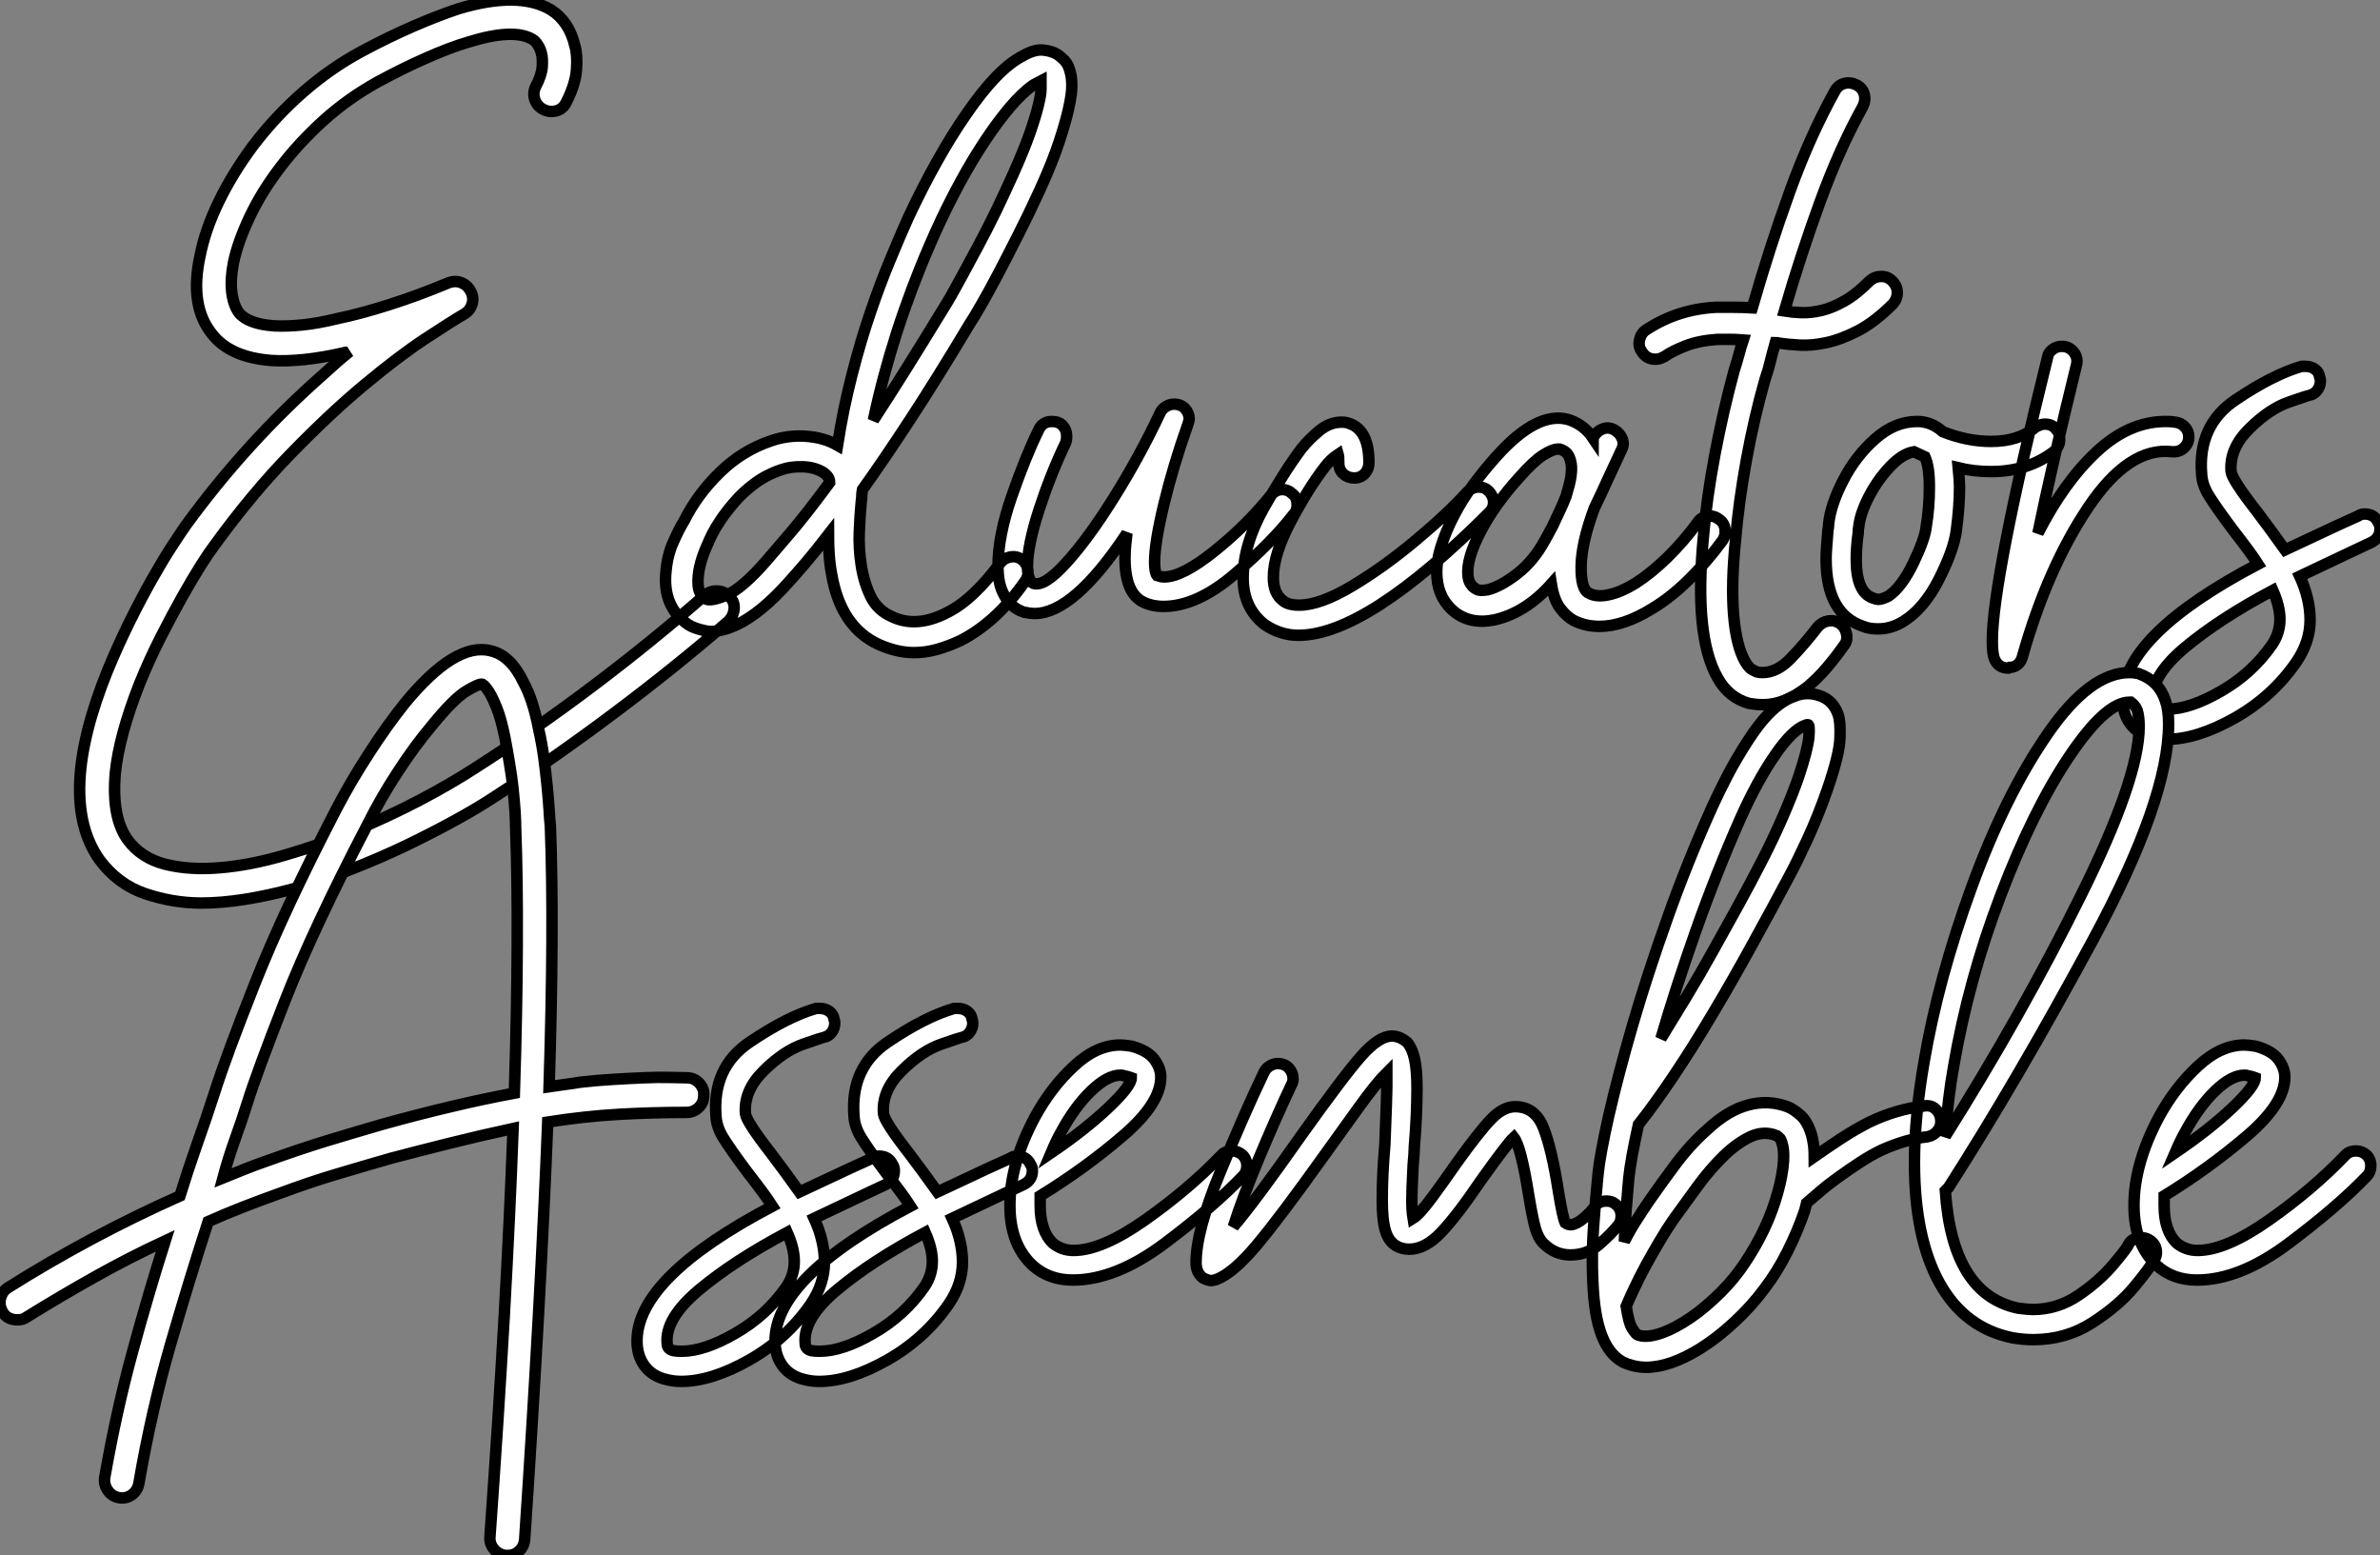
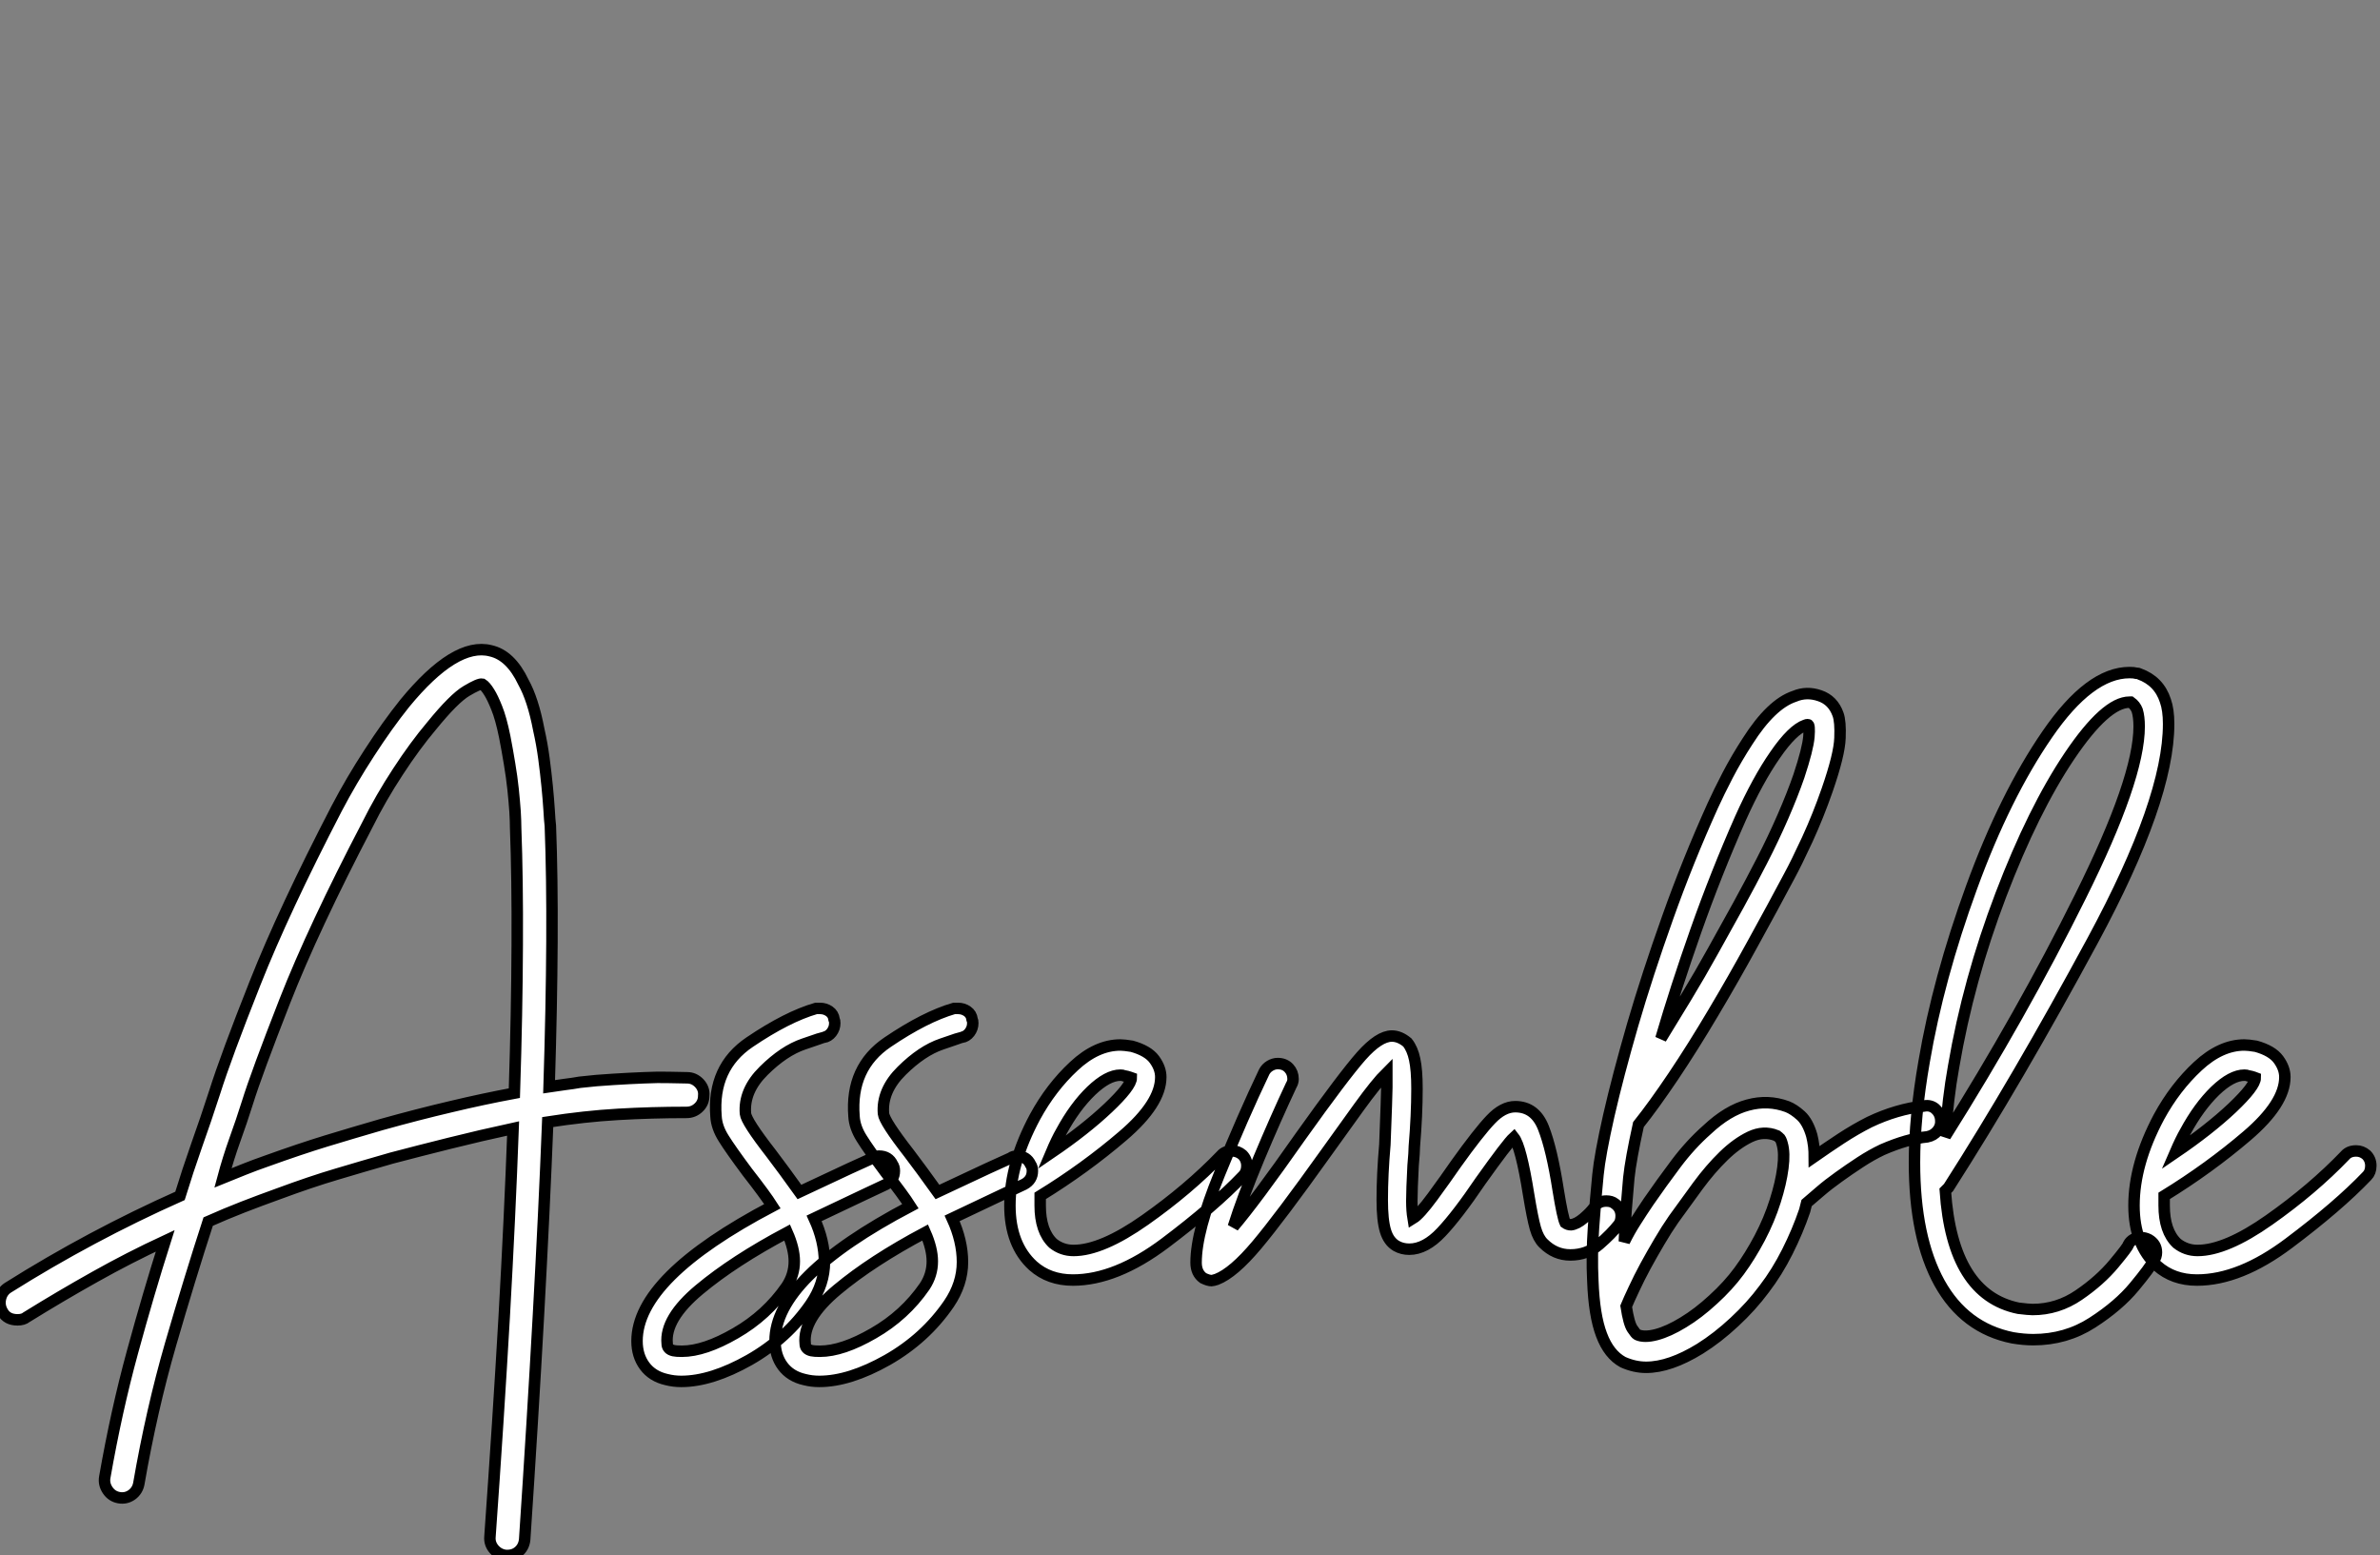
<svg xmlns="http://www.w3.org/2000/svg" viewBox="-4.961 -53.338 207.621 135.658">
  <rect x="-4.961" y="-53.338" width="207.621" height="135.658" fill="#808080" stroke="none" />
-   <path d="M58.69-1.29L58.69-1.29Q59.14-0.84 59.08-0.22Q59.02 0.39 58.58 0.84L58.58 0.84Q53.93 4.87 48.66 8.82Q43.40 12.77 38.14 16.18L38.14 16.18Q36.68 17.14 34.75 18.20Q32.82 19.26 30.55 20.36Q28.28 21.45 25.79 22.43Q23.30 23.41 20.78 24.14L20.78 24.14Q16.07 25.42 12.60 25.42L12.60 25.42Q10.14 25.42 7.73 24.61Q5.32 23.80 3.70 21.62L3.70 21.62Q-0.06 16.24 4.42 5.15L4.42 5.15Q5.32 2.97 6.33 0.92Q7.34-1.12 8.29-2.80Q9.24-4.48 10.02-5.68Q10.81-6.89 11.20-7.45L11.20-7.45Q16.52-14.78 23.35-20.78L23.35-20.78Q23.91-21.28 24.44-21.76Q24.98-22.23 25.54-22.68L25.54-22.68Q25.42-22.62 25.28-22.62Q25.14-22.62 25.03-22.57L25.03-22.57Q21.34-21.73 18.70-21.90L18.70-21.90Q15.12-22.18 13.55-24.19L13.55-24.19Q11.54-26.66 12.49-31.02L12.49-31.02Q12.94-33.32 14.14-35.78Q15.34-38.25 17.14-40.66L17.14-40.66Q19.10-43.23 21.48-45.30Q23.86-47.38 26.54-48.83L26.54-48.83Q28.95-50.12 31.08-51.04Q33.21-51.97 35.06-52.58L35.06-52.58Q40.32-54.15 43.12-52.47L43.12-52.47Q44.69-51.46 45.19-49.34L45.19-49.34Q45.42-48.55 45.33-47.29Q45.25-46.03 44.46-44.46L44.46-44.46Q44.18-43.85 43.60-43.68Q43.01-43.51 42.45-43.79L42.45-43.79Q41.89-44.07 41.69-44.66Q41.50-45.25 41.78-45.81L41.78-45.81Q42.28-46.76 42.34-47.49Q42.39-48.22 42.28-48.66L42.28-48.66Q42.17-49.11 41.94-49.45Q41.72-49.78 41.50-49.90L41.50-49.90Q39.87-50.90 35.90-49.67L35.90-49.67Q34.22-49.17 32.20-48.27Q30.18-47.38 28-46.20L28-46.20Q25.37-44.74 23.24-42.81Q21.11-40.88 19.49-38.75Q17.86-36.62 16.83-34.44Q15.79-32.26 15.40-30.41L15.40-30.41Q15.12-28.95 15.26-27.83Q15.40-26.71 15.90-26.04L15.90-26.04Q16.69-25.09 18.93-24.92L18.93-24.92Q20.05-24.86 21.42-25.00Q22.79-25.14 24.42-25.54L24.42-25.54Q26.54-25.98 29.01-26.77Q31.47-27.55 34.16-28.67L34.16-28.67Q34.78-28.90 35.31-28.67Q35.84-28.45 36.12-27.89L36.12-27.89Q36.40-27.33 36.20-26.77Q36.01-26.21 35.50-25.93L35.50-25.93Q34.44-25.31 32.14-23.80Q29.85-22.29 26.88-19.82Q23.91-17.36 20.47-13.83Q17.02-10.30 13.66-5.66L13.66-5.66Q13.27-5.15 12.54-4.00Q11.82-2.86 10.92-1.26Q10.02 0.34 9.04 2.27Q8.06 4.20 7.22 6.27L7.22 6.27Q5.43 10.81 5.10 14.06L5.10 14.06Q4.76 17.92 6.16 19.88L6.16 19.88Q7.34 21.50 9.46 22.04Q11.59 22.57 14.25 22.34Q16.91 22.12 19.96 21.22Q23.02 20.33 25.98 19.10Q28.95 17.86 31.67 16.44Q34.38 15.01 36.46 13.66L36.46 13.66Q41.72 10.30 46.87 6.41Q52.02 2.52 56.56-1.46L56.56-1.46Q57.06-1.85 57.68-1.79Q58.30-1.74 58.69-1.29ZM74.76 3.58L74.76 3.58Q73.30 3.58 71.68 2.86L71.68 2.86Q68.38 1.34 67.59-3.25L67.59-3.25Q67.42-4.14 67.37-5.01Q67.31-5.88 67.31-6.72L67.31-6.72Q66.14-5.21 65.30-4.23Q64.46-3.25 63.95-2.69L63.95-2.69Q61.43 0.17 59.25 1.18L59.25 1.18Q57.62 1.90 56.59 1.68Q55.55 1.46 55.05 1.12L55.05 1.12Q52.81-0.45 53.14-3.53L53.14-3.53Q53.26-4.93 53.79-6.10Q54.32-7.28 54.71-7.90L54.71-7.90Q55.89-10.25 57.85-12.15Q59.81-14.06 62.33-14.90L62.33-14.90Q63.78-15.40 65.35-15.29Q66.92-15.18 68.10-14.50L68.10-14.50Q68.60-17.70 69.36-20.64Q70.11-23.58 70.98-26.12Q71.85-28.67 72.72-30.74Q73.58-32.82 74.26-34.33L74.26-34.33Q75.49-36.96 76.78-39.26Q78.06-41.55 79.35-43.40L79.35-43.40Q82.04-47.32 84.22-48.44L84.22-48.44Q85.29-49.06 86.04-48.97Q86.80-48.89 87.25-48.61L87.25-48.61Q87.53-48.44 87.89-48.08Q88.26-47.71 88.42-46.98L88.42-46.98Q88.54-46.54 88.54-45.84Q88.54-45.14 88.28-43.96Q88.03-42.78 87.44-40.99Q86.86-39.20 85.68-36.62L85.68-36.62Q84.78-34.66 83.83-32.79Q82.88-30.91 82.07-29.37Q81.26-27.83 80.61-26.71Q79.97-25.59 79.63-25.09L79.63-25.09Q76.78-20.33 74.45-16.77Q72.13-13.22 70.28-10.64L70.28-10.64Q70.22-10.36 70.22-10.11Q70.22-9.86 70.17-9.58L70.17-9.58Q70.06-8.46 70-6.97Q69.94-5.49 70.17-4.03Q70.39-2.58 70.98-1.34Q71.57-0.11 72.86 0.45L72.86 0.45Q74.98 1.46 77.62 0.11L77.62 0.11Q78.85-0.50 80.02-1.62Q81.20-2.74 82.26-4.20L82.26-4.20Q82.60-4.65 83.16-4.76Q83.72-4.87 84.17-4.54L84.17-4.54Q84.62-4.20 84.70-3.64Q84.78-3.08 84.45-2.63L84.45-2.63Q81.98 0.90 78.85 2.52L78.85 2.52Q77.78 3.02 76.78 3.30Q75.77 3.58 74.76 3.58ZM63.22-12.38L63.22-12.38Q61.88-11.93 60.87-11.17Q59.86-10.42 59.14-9.58Q58.41-8.74 57.90-7.98Q57.40-7.22 57.18-6.78L57.18-6.78Q56.95-6.33 56.62-5.54Q56.28-4.76 56.08-3.92Q55.89-3.08 55.94-2.30Q56-1.51 56.56-1.12L56.56-1.12Q57.01-0.84 58.41-1.43Q59.81-2.02 61.94-4.48L61.94-4.48Q62.61-5.26 63.98-6.86Q65.35-8.46 67.42-11.26L67.42-11.26Q67.42-11.42 67.34-11.62Q67.26-11.82 66.92-12.10L66.92-12.10Q66.14-12.60 65.07-12.63Q64.01-12.66 63.22-12.38ZM85.85-46.26L85.85-46.26Q85.74-46.20 85.43-46.06Q85.12-45.92 84.67-45.53L84.67-45.53Q83.72-44.74 82.66-43.40Q81.59-42.06 80.47-40.29Q79.35-38.53 78.23-36.37Q77.11-34.22 76.10-31.86L76.10-31.86Q74.48-28.11 73.25-24.28Q72.02-20.44 71.23-16.69L71.23-16.69Q72.58-18.76 74.09-21.17Q75.60-23.58 77.34-26.43L77.34-26.43Q78.01-27.50 78.76-28.90Q79.52-30.30 80.33-31.81Q81.14-33.32 81.93-34.94Q82.71-36.57 83.44-38.19L83.44-38.19Q84.39-40.32 84.90-41.78Q85.40-43.23 85.62-44.16Q85.85-45.08 85.85-45.58Q85.85-46.09 85.85-46.26ZM108.19-9.30L108.19-9.30Q108.19-8.79 107.91-8.51L107.91-8.51Q106.06-6.10 102.76-3.28Q99.46-0.45 96.54-0.45L96.54-0.45Q95.54-0.45 94.75-0.84L94.75-0.84Q93.18-1.62 93.18-4.65L93.18-4.65Q93.18-5.32 93.24-5.85Q93.30-6.38 93.35-6.83L93.35-6.83Q88.70 0.17 85.29 0.17L85.29 0.17Q84.95 0.17 84.39 0.06L84.39 0.06Q83.10-0.34 82.49-1.74L82.49-1.74Q82.10-2.58 82.10-3.92L82.10-3.92Q82.10-6.61 83.30-10.05Q84.50-13.50 85.62-15.79L85.62-15.79Q85.96-16.58 86.80-16.58L86.80-16.58Q87.42-16.58 87.75-16.21Q88.09-15.85 88.09-15.29L88.09-15.29Q88.09-14.90 87.98-14.67L87.98-14.67Q86.69-11.98 85.68-8.88Q84.67-5.77 84.67-3.92L84.67-3.92Q84.67-3.19 84.90-2.74L84.90-2.74Q84.95-2.58 85.18-2.46L85.18-2.46Q86.13-2.13 88.06-4.26Q89.99-6.38 92.23-9.97Q94.47-13.55 96.26-17.36L96.26-17.36Q96.43-17.70 96.77-17.89Q97.10-18.09 97.44-18.09L97.44-18.09Q98.06-18.09 98.42-17.70Q98.78-17.30 98.78-16.80L98.78-16.80Q98.78-16.69 98.67-16.35L98.67-16.35Q97.38-12.71 96.57-9.35Q95.76-5.99 95.76-4.31L95.76-4.31Q95.76-3.42 95.98-3.14L95.98-3.14Q96.32-3.02 96.60-3.02L96.60-3.02Q98.17-3.02 100.97-5.26Q103.77-7.50 105.90-10.14L105.90-10.14Q106.34-10.64 106.90-10.64L106.90-10.64Q107.41-10.64 107.74-10.30L107.74-10.30Q108.19-10.02 108.19-9.30ZM125.33-9.52L125.33-9.52Q125.33-9.02 124.99-8.68L124.99-8.68Q114.24 2.07 108.30 2.07L108.30 2.07Q106.74 2.07 105.34 1.12L105.34 1.12Q103.49-0.34 103.49-2.91L103.49-2.91Q103.49-5.82 105.28-9.02Q107.07-12.21 108.58-14.22L108.58-14.22Q109.26-15.06 110.15-15.79Q111.05-16.52 112.06-16.52L112.06-16.52Q112.50-16.52 112.73-16.41L112.73-16.41Q114.46-15.85 114.46-12.99L114.46-12.99Q114.46-12.43 114.10-12.04Q113.74-11.65 113.18-11.65L113.18-11.65Q112.62-11.65 112.22-12.01Q111.83-12.38 111.83-12.94L111.83-12.94Q111.83-13.55 111.78-13.72L111.78-13.72Q111.10-13.27 110.60-12.60L110.60-12.60Q109.14-10.70 107.63-7.84Q106.12-4.98 106.12-2.97L106.12-2.97Q106.12-1.57 106.96-0.95L106.96-0.95Q107.41-0.56 108.36-0.56L108.36-0.56Q110.21-0.56 113.01-2.24Q115.81-3.92 118.55-6.22Q121.30-8.51 123.03-10.42L123.03-10.42Q123.48-10.86 124.04-10.86L124.04-10.86Q124.54-10.86 124.88-10.53L124.88-10.53Q125.33-10.08 125.33-9.52ZM144.98-8.06L144.98-8.06Q145.43-7.78 145.52-7.22Q145.60-6.66 145.32-6.22L145.32-6.22Q143.92-4.31 142.32-2.74Q140.73-1.18 139.10-0.22L139.10-0.22Q136.64 1.29 134.57 1.29L134.57 1.29Q133.34 1.29 132.33 0.78L132.33 0.78Q131.71 0.45 131.15-0.28Q130.59-1.01 130.37-2.41L130.37-2.41Q128.13 0.11 125.38 0.73L125.38 0.73Q125.10 0.78 124.85 0.81Q124.60 0.84 124.32 0.84L124.32 0.84Q123.03 0.84 122.02 0.11L122.02 0.11Q120.57-1.01 120.40-2.91L120.40-2.91Q120.29-4.14 120.71-5.54Q121.13-6.94 121.86-8.34Q122.58-9.74 123.56-11.06Q124.54-12.38 125.55-13.50L125.55-13.50Q129.14-17.53 131.88-16.74L131.88-16.74Q133.22-16.30 134.01-15.12L134.01-15.12Q134.01-15.18 134.04-15.18Q134.06-15.18 134.06-15.23L134.06-15.23Q134.34-15.74 134.85-15.93Q135.35-16.13 135.86-15.85L135.86-15.85Q136.36-15.57 136.56-15.06Q136.75-14.56 136.47-14.06L136.47-14.06Q135.86-12.77 135.30-11.54Q134.74-10.30 134.12-9.02L134.12-9.02Q133-5.99 132.97-3.98Q132.94-1.96 133.62-1.62L133.62-1.62Q134.29-1.23 135.35-1.46Q136.42-1.68 137.70-2.46L137.70-2.46Q139.10-3.36 140.50-4.73Q141.90-6.10 143.14-7.78L143.14-7.78Q143.42-8.23 143.98-8.32Q144.54-8.40 144.98-8.06ZM129.81-6.22L129.81-6.22Q129.92-6.44 130.12-6.78Q130.31-7.11 130.48-7.45L130.48-7.45Q130.76-8.06 131.07-8.71Q131.38-9.35 131.66-10.08L131.66-10.08Q131.77-10.47 131.94-11.09Q132.10-11.70 132.13-12.32Q132.16-12.94 131.94-13.47Q131.71-14 131.10-14.17L131.10-14.17L130.93-14.17Q130.48-14.17 129.64-13.64Q128.80-13.10 127.57-11.70L127.57-11.70Q125.44-9.35 124.21-7Q122.98-4.65 123.09-3.19L123.09-3.19Q123.14-2.69 123.31-2.44Q123.48-2.18 123.65-2.07L123.65-2.07Q123.93-1.85 124.24-1.85Q124.54-1.85 124.82-1.90L124.82-1.90Q125.94-2.18 127.37-3.28Q128.80-4.37 129.81-6.22ZM149.02-20.27L149.02-20.27Q148.06-16.91 147.39-13.24Q146.72-9.58 146.44-6.27L146.44-6.27Q146.05-2.46 146.27 0.28Q146.50 3.02 147.28 4.37L147.28 4.37Q147.62 4.93 147.90 5.07Q148.18 5.21 148.29 5.26L148.29 5.26Q148.46 5.32 148.79 5.32L148.79 5.32Q150.08 5.32 151.28 4.06Q152.49 2.80 153.61 1.34L153.61 1.34Q154 0.90 154.56 0.81Q155.12 0.73 155.57 1.06L155.57 1.06Q156.02 1.40 156.13 1.99Q156.24 2.58 155.85 3.02L155.85 3.02Q155.18 3.98 154.39 4.90Q153.61 5.82 152.66 6.61L152.66 6.61Q150.70 8.12 148.85 8.12L148.85 8.12Q148.51 8.12 148.20 8.09Q147.90 8.06 147.62 8.01L147.62 8.01Q145.82 7.50 144.87 5.77L144.87 5.77Q142.80 2.13 143.64-6.55L143.64-6.55Q143.92-9.91 144.65-13.75Q145.38-17.58 146.33-21.06L146.33-21.06Q146.55-21.73 146.72-22.37Q146.89-23.02 147.11-23.69L147.11-23.69Q146.50-23.74 145.96-23.74Q145.43-23.74 144.87-23.74L144.87-23.74Q143.25-23.63 142.10-23.18Q140.95-22.74 140.22-22.23L140.22-22.23Q140-22.12 139.83-22.06Q139.66-22.01 139.44-22.01L139.44-22.01Q138.66-22.01 138.26-22.68L138.26-22.68Q137.93-23.13 138.07-23.72Q138.21-24.30 138.66-24.58L138.66-24.58Q141.40-26.38 144.76-26.54L144.76-26.54Q145.54-26.54 146.30-26.54Q147.06-26.54 147.90-26.49L147.90-26.49Q149.41-31.75 151.17-36.62Q152.94-41.50 155.12-45.42L155.12-45.42Q155.40-45.92 155.93-46.06Q156.46-46.20 157.02-45.92L157.02-45.92Q157.53-45.64 157.67-45.11Q157.81-44.58 157.53-44.02L157.53-44.02Q155.51-40.38 153.83-35.78Q152.15-31.19 150.70-26.21L150.70-26.21Q151.37-26.10 152.18-26.07Q152.99-26.04 153.94-26.26Q154.90-26.49 155.93-27.08Q156.97-27.66 158.14-28.84L158.14-28.84Q158.59-29.23 159.15-29.23Q159.71-29.23 160.10-28.84L160.10-28.84Q160.55-28.39 160.55-27.83Q160.55-27.27 160.16-26.82L160.16-26.82Q158.59-25.26 157.14-24.50Q155.68-23.74 154.39-23.46Q153.10-23.18 152.04-23.24Q150.98-23.30 150.25-23.41L150.25-23.41Q150.14-23.46 149.91-23.46L149.91-23.46Q149.69-22.68 149.49-21.87Q149.30-21.06 149.02-20.27ZM174.72-15.01L174.72-15.01Q174.72-14.45 174.27-14L174.27-14Q171.98-12.21 168.73-12.21L168.73-12.21Q167.22-12.21 165.87-12.54L165.87-12.54Q165.98-11.42 165.98-10.86L165.98-10.86Q165.98-9.18 165.70-7.06L165.70-7.06Q165.48-5.38 164.19-2.83Q162.90-0.28 161.11 0.84L161.11 0.84Q160.05 1.51 158.87 1.51L158.87 1.51Q158.09 1.51 157.58 1.29L157.58 1.29Q154.34 0.22 154.34-4.59L154.34-4.59Q154.34-5.26 154.50-7.11L154.50-7.11Q154.56-7.34 154.56-7.62L154.56-7.62Q154.73-9.30 155.82-11.42Q156.91-13.55 158.62-15.06Q160.33-16.58 162.29-16.58L162.29-16.58Q163.52-16.58 164.53-15.68L164.53-15.68Q166.66-14.84 168.73-14.84L168.73-14.84Q171.14-14.84 172.59-16.07L172.59-16.07Q173.04-16.35 173.43-16.35L173.43-16.35Q174.10-16.35 174.44-15.85L174.44-15.85Q174.72-15.57 174.72-15.01ZM163.35-10.86L163.35-10.86Q163.35-12.66 162.96-13.50L162.96-13.50Q162.74-13.61 162.01-13.94L162.01-13.94Q161.00-13.78 159.91-12.63Q158.82-11.48 158.06-10.00Q157.30-8.51 157.19-7.39L157.19-7.39Q157.14-7.22 157.14-6.83L157.14-6.83Q156.97-5.66 156.97-4.54L156.97-4.54Q156.97-1.68 158.42-1.18L158.42-1.18Q158.76-1.06 158.87-1.06L158.87-1.06Q159.21-1.06 159.77-1.34L159.77-1.34Q160.94-2.13 161.95-4.23Q162.96-6.33 163.07-7.39L163.07-7.39Q163.35-9.07 163.35-10.86ZM185.98-15.23L185.98-15.23Q185.98-14.67 185.56-14.28Q185.14-13.89 184.52-13.94L184.52-13.94Q180.77-14.39 177.21-9.10Q173.66-3.81 171.47 3.92L171.47 3.92Q171.36 4.37 171.05 4.62Q170.74 4.87 170.35 4.87L170.35 4.87L170.24 4.93Q169.40 4.93 169.06 4.20L169.06 4.20Q168.84 3.75 168.84 2.58L168.84 2.58Q168.84-2.74 173.66-22.18L173.66-22.18Q173.71-22.57 174.08-22.85Q174.44-23.13 174.89-23.13L174.89-23.13Q175.56-23.13 175.95-22.62Q176.34-22.12 176.18-21.50L176.18-21.50Q174.05-12.82 172.82-6.83L172.82-6.83Q175.11-11.31 177.94-13.94Q180.77-16.58 183.96-16.58L183.96-16.58Q184.52-16.58 184.80-16.52L184.80-16.52Q185.30-16.46 185.64-16.10Q185.98-15.74 185.98-15.23ZM202.66-7.22L202.66-7.22Q202.66-6.44 201.94-6.05L201.94-6.05L199.92-5.10Q195.66-3.08 195.66-3.08L195.66-3.08Q196.56-1.12 196.56 0.73L196.56 0.73Q196.56 2.63 195.38 4.37L195.38 4.37Q193.31 7.39 190.01 9.27Q186.70 11.14 184.07 11.14L184.07 11.14Q183.40 11.14 182.78 10.98L182.78 10.98Q181.55 10.70 180.88 9.80Q180.21 8.90 180.21 7.62L180.21 7.62Q180.21 2.07 192.02-4.14L192.02-4.14Q191.41-5.10 189.84-7.11L189.84-7.11Q188.38-9.07 187.77-10.05Q187.15-11.03 187.10-11.98L187.10-11.98Q186.76-16.24 190.04-18.45Q193.31-20.66 195.83-21.39L195.83-21.39L196.17-21.39Q196.62-21.39 196.98-21.14Q197.34-20.89 197.40-20.44L197.40-20.44Q197.46-20.33 197.46-20.10L197.46-20.10Q197.46-19.66 197.18-19.29Q196.90-18.93 196.50-18.87L196.50-18.87Q196.45-18.87 194.74-18.28Q193.03-17.70 191.27-15.96Q189.50-14.22 189.67-12.21L189.67-12.21Q189.73-11.54 191.91-8.74L191.91-8.74Q192.30-8.23 193.06-7.20Q193.82-6.16 194.38-5.38L194.38-5.38L198.80-7.45L200.76-8.34Q200.98-8.51 201.32-8.51L201.32-8.51Q202.16-8.51 202.50-7.78L202.50-7.78Q202.66-7.56 202.66-7.22ZM193.93 0.67L193.93 0.67Q193.93-0.45 193.31-1.85L193.31-1.85Q188.66 0.62 185.64 3.14Q182.62 5.66 182.84 7.84L182.84 7.84Q182.84 8.34 183.40 8.46L183.40 8.46Q183.62 8.51 184.13 8.51L184.13 8.51Q186.09 8.51 188.80 6.94Q191.52 5.38 193.26 2.86L193.26 2.86Q193.93 1.85 193.93 0.67Z" fill="white" stroke="black" transform="scale(1,1)" />
  <path d="M54.98 40.66L54.98 40.66Q55.59 40.66 56.04 41.13Q56.49 41.61 56.43 42.22L56.43 42.22Q56.43 42.84 55.98 43.26Q55.54 43.68 54.92 43.68L54.92 43.68Q51.90 43.68 48.96 43.85Q46.02 44.02 42.82 44.52L42.82 44.52Q42.21 59.98 40.81 80.92L40.81 80.92Q40.75 81.54 40.33 81.93Q39.91 82.32 39.30 82.32L39.30 82.32L39.18 82.32Q38.57 82.26 38.15 81.79Q37.73 81.31 37.78 80.70L37.78 80.70Q38.51 70.45 39.02 61.57Q39.52 52.70 39.80 45.08L39.80 45.08Q36.94 45.70 34.26 46.37Q31.57 47.04 29.22 47.66L29.22 47.66Q26.70 48.38 24.43 49.06Q22.16 49.73 19.30 50.79L19.30 50.79Q17.74 51.35 16.22 51.94Q14.71 52.53 13.20 53.20L13.20 53.20Q11.58 58.18 9.92 63.90Q8.27 69.61 7.15 76.05L7.15 76.05Q7.04 76.66 6.54 77.03Q6.03 77.39 5.42 77.28L5.42 77.28Q4.80 77.17 4.44 76.64Q4.07 76.10 4.18 75.49L4.18 75.49Q5.19 69.72 6.59 64.60Q7.99 59.47 9.45 54.88L9.45 54.88Q6.31 56.34 3.32 58.02Q0.32 59.70-2.65 61.54L-2.65 61.54Q-2.93 61.77-3.43 61.77L-3.43 61.77Q-4.33 61.77-4.72 61.10L-4.72 61.10Q-5.06 60.54-4.92 59.92Q-4.78 59.30-4.27 58.97L-4.27 58.97Q2.95 54.43 10.74 50.96L10.74 50.96Q11.41 48.78 12.19 46.56Q12.98 44.35 13.76 41.94L13.76 41.94Q14.77 38.75 17.29 32.40Q19.81 26.04 24.40 17.19L24.40 17.19Q25.69 14.73 27.26 12.32Q28.82 9.91 30.34 8.01L30.34 8.01Q34.76 2.63 37.84 3.42L37.84 3.42Q39.58 3.81 40.70 6.16L40.70 6.16Q41.54 7.67 42.04 10.30L42.04 10.30Q42.32 11.54 42.49 12.82Q42.66 14.11 42.77 15.23Q42.88 16.35 42.94 17.28Q42.99 18.20 43.05 18.70L43.05 18.70Q43.22 23.13 43.19 28.78Q43.16 34.44 42.94 41.44L42.94 41.44Q43.66 41.33 44.34 41.24Q45.01 41.16 45.62 41.05L45.62 41.05Q47.08 40.88 48.51 40.80Q49.94 40.71 51.20 40.66Q52.46 40.60 53.44 40.63Q54.42 40.66 54.98 40.66ZM28.32 44.74L28.32 44.74Q31.51 43.85 34.37 43.18Q37.22 42.50 39.91 42L39.91 42Q40.14 34.83 40.16 29.06Q40.19 23.30 40.02 18.82L40.02 18.82Q40.02 18.31 39.97 17.44Q39.91 16.58 39.80 15.51Q39.69 14.45 39.49 13.27Q39.30 12.10 39.07 10.92L39.07 10.92Q38.74 9.30 38.37 8.40Q38.01 7.50 37.73 7.06L37.73 7.06Q37.39 6.50 37.11 6.33L37.11 6.33Q36.83 6.27 35.74 6.92Q34.65 7.56 32.69 9.97L32.69 9.97Q31.23 11.70 29.75 13.97Q28.26 16.24 27.09 18.59L27.09 18.59Q22.38 27.61 19.89 33.96Q17.40 40.32 16.62 42.84L16.62 42.84Q16.11 44.46 15.52 46.09Q14.94 47.71 14.49 49.39L14.49 49.39Q15.44 49 16.36 48.64Q17.29 48.27 18.24 47.94L18.24 47.94Q21.21 46.87 23.50 46.17Q25.80 45.47 28.32 44.74ZM73.06 48.78L73.06 48.78Q73.06 49.56 72.34 49.95L72.34 49.95L70.32 50.90Q66.06 52.92 66.06 52.92L66.06 52.92Q66.96 54.88 66.96 56.73L66.96 56.73Q66.96 58.63 65.78 60.37L65.78 60.37Q63.71 63.39 60.41 65.27Q57.10 67.14 54.47 67.14L54.47 67.14Q53.80 67.14 53.18 66.98L53.18 66.98Q51.95 66.70 51.28 65.80Q50.61 64.90 50.61 63.62L50.61 63.62Q50.61 58.07 62.42 51.86L62.42 51.86Q61.81 50.90 60.24 48.89L60.24 48.89Q58.78 46.93 58.17 45.95Q57.55 44.97 57.50 44.02L57.50 44.02Q57.16 39.76 60.44 37.55Q63.71 35.34 66.23 34.61L66.23 34.61L66.57 34.61Q67.02 34.61 67.38 34.86Q67.74 35.11 67.80 35.56L67.80 35.56Q67.86 35.67 67.86 35.90L67.86 35.90Q67.86 36.34 67.58 36.71Q67.30 37.07 66.90 37.13L66.90 37.13Q66.85 37.13 65.14 37.72Q63.43 38.30 61.67 40.04Q59.90 41.78 60.07 43.79L60.07 43.79Q60.13 44.46 62.31 47.26L62.31 47.26Q62.70 47.77 63.46 48.80Q64.22 49.84 64.78 50.62L64.78 50.62L69.20 48.55L71.16 47.66Q71.38 47.49 71.72 47.49L71.72 47.49Q72.56 47.49 72.90 48.22L72.90 48.22Q73.06 48.44 73.06 48.78ZM64.33 56.67L64.33 56.67Q64.33 55.55 63.71 54.15L63.71 54.15Q59.06 56.62 56.04 59.14Q53.02 61.66 53.24 63.84L53.24 63.84Q53.24 64.34 53.80 64.46L53.80 64.46Q54.02 64.51 54.53 64.51L54.53 64.51Q56.49 64.51 59.20 62.94Q61.92 61.38 63.66 58.86L63.66 58.86Q64.33 57.85 64.33 56.67ZM85.10 48.78L85.10 48.78Q85.10 49.56 84.38 49.95L84.38 49.95L82.36 50.90Q78.10 52.92 78.10 52.92L78.10 52.92Q79.00 54.88 79.00 56.73L79.00 56.73Q79.00 58.63 77.82 60.37L77.82 60.37Q75.75 63.39 72.45 65.27Q69.14 67.14 66.51 67.14L66.51 67.14Q65.84 67.14 65.22 66.98L65.22 66.98Q63.99 66.70 63.32 65.80Q62.65 64.90 62.65 63.62L62.65 63.62Q62.65 58.07 74.46 51.86L74.46 51.86Q73.85 50.90 72.28 48.89L72.28 48.89Q70.82 46.93 70.21 45.95Q69.59 44.97 69.54 44.02L69.54 44.02Q69.20 39.76 72.48 37.55Q75.75 35.34 78.27 34.61L78.27 34.61L78.61 34.61Q79.06 34.61 79.42 34.86Q79.78 35.11 79.84 35.56L79.84 35.56Q79.90 35.67 79.90 35.90L79.90 35.90Q79.90 36.34 79.62 36.71Q79.34 37.07 78.94 37.13L78.94 37.13Q78.89 37.13 77.18 37.72Q75.47 38.30 73.71 40.04Q71.94 41.78 72.11 43.79L72.11 43.79Q72.17 44.46 74.35 47.26L74.35 47.26Q74.74 47.77 75.50 48.80Q76.26 49.84 76.82 50.62L76.82 50.62L81.24 48.55L83.20 47.66Q83.42 47.49 83.76 47.49L83.76 47.49Q84.60 47.49 84.94 48.22L84.94 48.22Q85.10 48.44 85.10 48.78ZM76.37 56.67L76.37 56.67Q76.37 55.55 75.75 54.15L75.75 54.15Q71.10 56.62 68.08 59.14Q65.06 61.66 65.28 63.84L65.28 63.84Q65.28 64.34 65.84 64.46L65.84 64.46Q66.06 64.51 66.57 64.51L66.57 64.51Q68.53 64.51 71.24 62.94Q73.96 61.38 75.70 58.86L75.70 58.86Q76.37 57.85 76.37 56.67ZM103.81 48.33L103.81 48.33Q103.81 48.89 103.47 49.22L103.47 49.22Q100.95 51.86 96.67 55.08Q92.38 58.30 88.63 58.30L88.63 58.30Q86.56 58.30 85.16 57.06L85.16 57.06Q83.14 55.22 83.14 51.80L83.14 51.80Q83.14 48.16 85.33 44.07L85.33 44.07Q86.73 41.50 88.72 39.65Q90.70 37.80 92.78 37.80L92.78 37.80Q93.11 37.80 93.78 37.91L93.78 37.91Q95.18 38.30 95.74 39.06Q96.30 39.82 96.30 40.60L96.30 40.60Q96.30 42.90 93 45.72Q89.70 48.55 85.78 50.96L85.78 50.96L85.78 51.80Q85.78 54.04 86.90 55.10L86.90 55.10Q87.68 55.72 88.69 55.72L88.69 55.72Q91.15 55.72 94.93 53.06Q98.71 50.40 101.57 47.43L101.57 47.43Q101.90 47.04 102.52 47.04L102.52 47.04Q103.02 47.04 103.42 47.38L103.42 47.38Q103.81 47.77 103.81 48.33ZM86.73 47.21L86.73 47.21Q89.70 45.19 91.71 43.29Q93.73 41.38 93.73 40.66L93.73 40.66Q93.73 40.66 93.56 40.60Q93.39 40.54 93.11 40.49L93.11 40.49Q93 40.43 92.78 40.43L92.78 40.43Q91.66 40.43 90.23 41.80Q88.80 43.18 87.62 45.36L87.62 45.36Q87.23 46.03 86.73 47.21ZM136.46 52.70L136.46 52.70Q136.46 53.20 136.23 53.48L136.23 53.48Q135.62 54.26 134.55 55.19Q133.49 56.11 132.03 56.11L132.03 56.11Q130.69 56.11 129.68 55.10L129.68 55.10Q129.23 54.66 128.98 53.79Q128.73 52.92 128.39 50.85L128.39 50.85Q127.72 46.65 127.10 45.86L127.10 45.86Q126.54 46.37 124.19 49.67L124.19 49.67Q122.18 52.64 120.78 54.12Q119.38 55.61 117.98 55.61L117.98 55.61Q117.36 55.61 116.86 55.33L116.86 55.33Q116.18 54.94 115.90 54.01Q115.62 53.09 115.62 51.30L115.62 51.30Q115.62 49.11 115.85 46.48L115.85 46.48Q116.02 42.11 116.02 41.50L116.02 41.50L116.02 40.21Q115.12 41.10 113.58 43.23Q112.04 45.36 110.64 47.32L110.64 47.32Q106.72 52.81 104.68 55.24Q102.63 57.68 101.18 58.24L101.18 58.24Q100.84 58.35 100.73 58.35L100.73 58.35Q100.45 58.35 100.00 58.13L100.00 58.13Q99.38 57.68 99.38 56.78L99.38 56.78Q99.38 54.04 101.43 49.03Q103.47 44.02 105.32 40.15L105.32 40.15Q105.49 39.82 105.82 39.62Q106.16 39.42 106.50 39.42L106.50 39.42Q107.11 39.42 107.48 39.82Q107.84 40.21 107.84 40.77L107.84 40.77Q107.84 41.05 107.67 41.33L107.67 41.33Q106.33 44.18 104.87 47.66Q103.42 51.13 102.63 53.65L102.63 53.65Q104.54 51.41 108.51 45.75L108.51 45.75Q112.26 40.49 113.80 38.75Q115.34 37.02 116.46 37.02L116.46 37.02L116.46 37.02Q117.14 37.02 117.81 37.58L117.81 37.58Q118.26 38.14 118.45 39.06Q118.65 39.98 118.65 41.61L118.65 41.61Q118.65 43.90 118.42 46.65L118.42 46.65Q118.42 47.10 118.31 48.33L118.31 48.33Q118.20 50.46 118.20 51.41L118.20 51.41Q118.20 52.25 118.31 52.92L118.31 52.92Q118.87 52.58 120.02 51.02Q121.17 49.45 122.06 48.16L122.06 48.16Q124.02 45.42 125.09 44.30Q126.15 43.18 127.22 43.18L127.22 43.18Q128.95 43.18 129.68 45.02Q130.41 46.87 130.97 50.46L130.97 50.46Q131.36 52.86 131.58 53.31L131.58 53.31Q131.81 53.48 132.09 53.48L132.09 53.48Q132.59 53.42 133.18 52.92Q133.77 52.42 134.10 51.97L134.10 51.97Q134.44 51.41 135.17 51.41L135.17 51.41Q135.62 51.41 135.90 51.63L135.90 51.63Q136.46 52.02 136.46 52.70ZM164.34 44.30L164.34 44.30Q164.40 44.86 164.06 45.28Q163.73 45.70 163.17 45.81L163.17 45.81Q161.43 45.98 159.25 46.93L159.25 46.93Q158.30 47.38 157.32 48.02Q156.34 48.66 155.44 49.31Q154.54 49.95 153.82 50.57Q153.09 51.18 152.64 51.58L152.64 51.58L152.47 52.25Q151.86 54.04 150.96 55.83Q150.06 57.62 148.94 59.08L148.94 59.08Q147.82 60.59 146.34 61.96Q144.86 63.34 143.34 64.29L143.34 64.29Q140.71 65.91 138.64 65.91L138.64 65.91Q137.63 65.91 136.62 65.46L136.62 65.46Q135.39 64.79 134.75 63.08Q134.10 61.38 133.99 58.35L133.99 58.35Q133.88 56.17 134.05 53.73Q134.22 51.30 134.44 49.11L134.44 49.11Q134.61 47.38 135.39 43.93Q136.18 40.49 137.46 36.06Q138.75 31.64 140.52 26.68Q142.28 21.73 144.46 16.91L144.46 16.91Q144.97 15.79 145.75 14.28Q146.54 12.77 147.49 11.31L147.49 11.31Q149.56 8.06 151.58 7.39L151.58 7.39Q152.64 6.94 153.79 7.34Q154.94 7.73 155.38 8.96L155.38 8.96Q155.61 9.58 155.55 11.03Q155.50 12.49 154.43 15.57L154.43 15.57Q153.65 17.81 152.70 19.88Q151.74 21.95 151.13 23.07L151.13 23.07Q149.67 25.82 147.96 28.92Q146.26 32.03 144.49 35Q142.73 37.97 141.02 40.52Q139.31 43.06 137.97 44.74L137.97 44.74Q137.30 47.77 137.13 49.39L137.13 49.39Q137.02 50.68 136.90 52.11Q136.79 53.54 136.74 54.94L136.74 54.94Q137.18 54.04 137.72 53.20Q138.25 52.36 138.86 51.46L138.86 51.46Q139.98 49.84 141.24 48.16Q142.50 46.48 143.96 45.19L143.96 45.19Q145.75 43.51 147.52 43.04Q149.28 42.56 150.96 43.18L150.96 43.18Q151.52 43.40 152.14 43.96Q152.75 44.52 153.09 45.70L153.09 45.70Q153.20 46.14 153.26 46.62Q153.31 47.10 153.31 47.54L153.31 47.54Q154.43 46.76 155.66 45.95Q156.90 45.14 158.13 44.52L158.13 44.52Q160.48 43.40 162.89 43.12L162.89 43.12Q163.45 43.01 163.87 43.37Q164.29 43.74 164.34 44.30ZM146.87 18.03L146.87 18.03Q144.74 22.85 142.98 27.83Q141.22 32.82 139.93 37.24L139.93 37.24Q140.99 35.50 142.17 33.57Q143.34 31.64 144.46 29.62Q145.58 27.61 146.68 25.62Q147.77 23.63 148.72 21.78L148.72 21.78Q149.73 19.82 150.57 17.89Q151.41 15.96 151.97 14.34L151.97 14.34Q152.75 11.98 152.84 10.92Q152.92 9.86 152.75 9.86L152.75 9.86Q152.64 9.86 152.53 9.91L152.53 9.91Q151.41 10.30 149.90 12.49Q148.38 14.67 146.87 18.03ZM146.76 57.51L146.76 57.51Q147.71 56.22 148.55 54.63Q149.39 53.03 149.90 51.41L149.90 51.41Q150.40 49.84 150.57 48.52Q150.74 47.21 150.51 46.42L150.51 46.42Q150.40 45.98 150.23 45.86Q150.06 45.75 150.01 45.70L150.01 45.70Q148.89 45.25 147.71 45.81Q146.54 46.37 145.39 47.49Q144.24 48.61 143.15 50.09Q142.06 51.58 141.05 52.98L141.05 52.98Q140.43 53.87 139.79 54.96Q139.14 56.06 138.58 57.09Q138.02 58.13 137.58 59.08Q137.13 60.03 136.90 60.59L136.90 60.59Q137.13 62.10 137.44 62.55Q137.74 63 137.86 63.06L137.86 63.06Q138.47 63.34 139.54 63.06Q140.60 62.78 141.89 61.99L141.89 61.99Q143.18 61.21 144.49 60.00Q145.81 58.80 146.76 57.51ZM183.16 55.89L183.16 55.89Q183.16 56.28 182.94 56.56L182.94 56.56Q182.60 57.23 181.23 58.88Q179.86 60.54 177.56 62.02Q175.26 63.50 172.41 63.50L172.41 63.50Q171.57 63.50 170.62 63.34L170.62 63.34Q166.42 62.50 164.23 58.55Q162.05 54.60 162.05 48.05L162.05 48.05Q162.05 44.07 162.89 39.26L162.89 39.26Q164.12 32.03 167.03 24.05Q169.94 16.07 173.64 10.70Q177.34 5.32 180.81 5.32L180.81 5.32Q181.20 5.32 181.42 5.38L181.42 5.38Q181.59 5.38 181.65 5.43L181.65 5.43Q183.38 6.05 183.94 7.78L183.94 7.78Q184.22 8.57 184.22 9.80L184.22 9.80Q184.22 16.41 177.62 28.64Q171.01 40.88 165.02 50.23L165.02 50.23Q164.74 50.51 164.74 50.51L164.74 50.51Q165.35 59.58 171.12 60.76L171.12 60.76Q172.02 60.87 172.35 60.87L172.35 60.87Q174.54 60.87 176.38 59.61Q178.23 58.35 179.46 56.87Q180.70 55.38 180.70 55.22L180.70 55.22Q181.03 54.60 181.82 54.60L181.82 54.60Q182.15 54.60 182.49 54.77L182.49 54.77Q183.16 55.16 183.16 55.89ZM164.74 45.75L164.74 45.75Q171.40 35.17 176.52 24.86Q181.65 14.56 181.65 10.02L181.65 10.02Q181.65 9.18 181.48 8.62L181.48 8.62Q181.31 8.18 180.92 7.90L180.92 7.90L180.81 7.90Q178.74 7.90 175.57 12.60Q172.41 17.30 169.58 24.72Q166.75 32.14 165.46 39.70L165.46 39.70Q164.96 42.45 164.74 45.75ZM201.86 48.33L201.86 48.33Q201.86 48.89 201.53 49.22L201.53 49.22Q199.01 51.86 194.72 55.08Q190.44 58.30 186.69 58.30L186.69 58.30Q184.62 58.30 183.22 57.06L183.22 57.06Q181.20 55.22 181.20 51.80L181.20 51.80Q181.20 48.16 183.38 44.07L183.38 44.07Q184.78 41.50 186.77 39.65Q188.76 37.80 190.83 37.80L190.83 37.80Q191.17 37.80 191.84 37.91L191.84 37.91Q193.24 38.30 193.80 39.06Q194.36 39.82 194.36 40.60L194.36 40.60Q194.36 42.90 191.06 45.72Q187.75 48.55 183.83 50.96L183.83 50.96L183.83 51.80Q183.83 54.04 184.95 55.10L184.95 55.10Q185.74 55.72 186.74 55.72L186.74 55.72Q189.21 55.72 192.99 53.06Q196.77 50.40 199.62 47.43L199.62 47.43Q199.96 47.04 200.58 47.04L200.58 47.04Q201.08 47.04 201.47 47.38L201.47 47.38Q201.86 47.77 201.86 48.33ZM184.78 47.21L184.78 47.21Q187.75 45.19 189.77 43.29Q191.78 41.38 191.78 40.66L191.78 40.66Q191.78 40.66 191.62 40.60Q191.45 40.54 191.17 40.49L191.17 40.49Q191.06 40.43 190.83 40.43L190.83 40.43Q189.71 40.43 188.28 41.80Q186.86 43.18 185.68 45.36L185.68 45.36Q185.29 46.03 184.78 47.21Z" fill="white" stroke="black" transform="scale(1,1)" />
</svg>